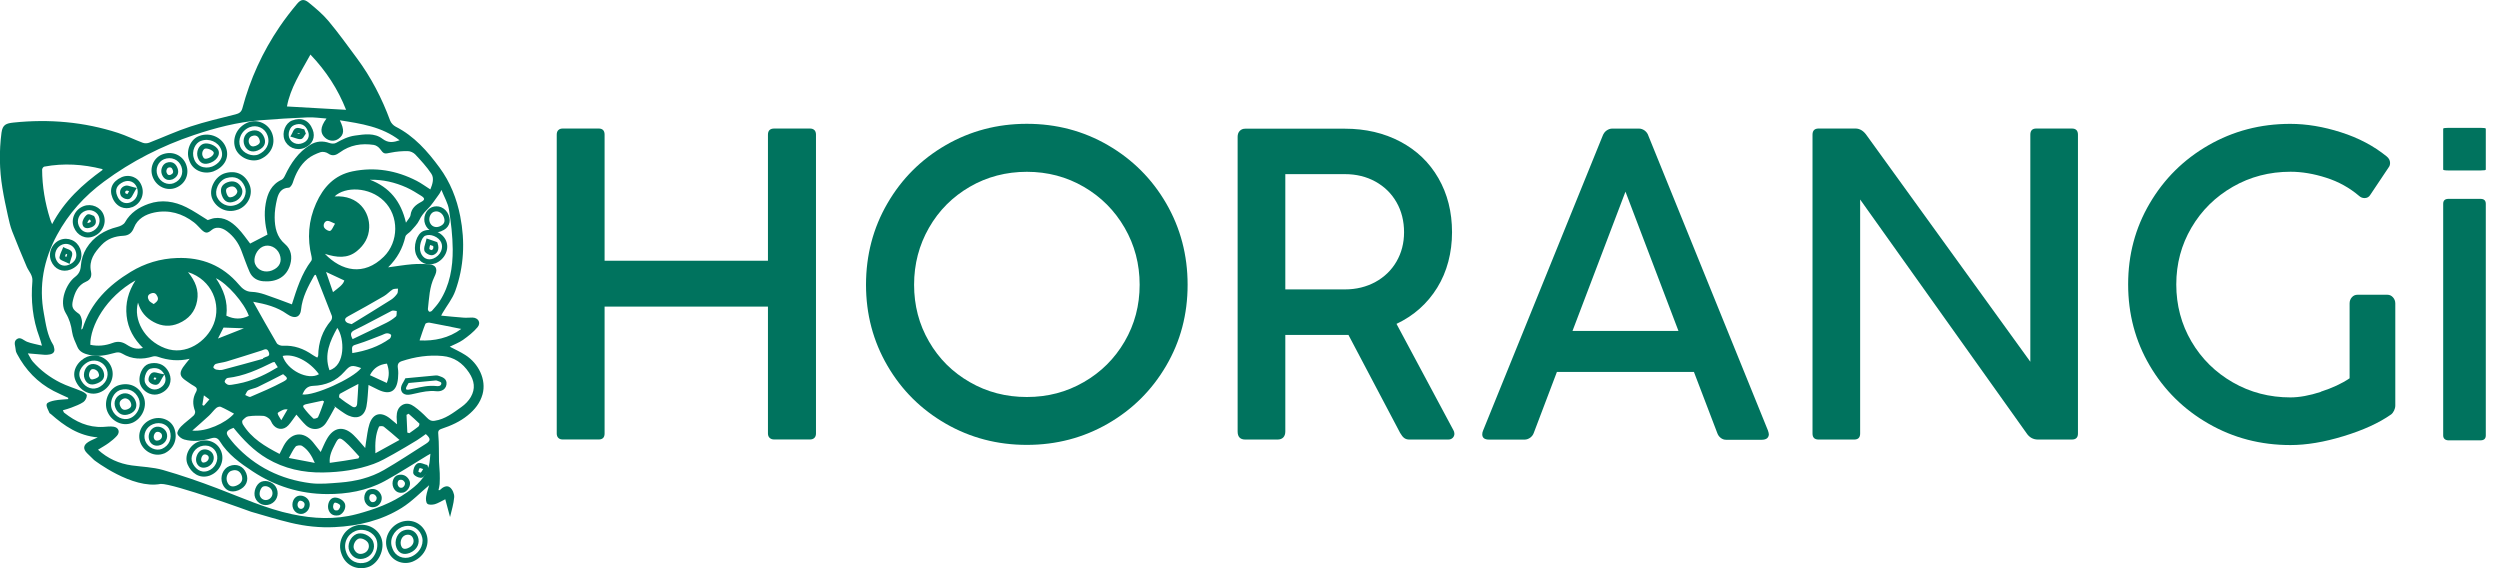
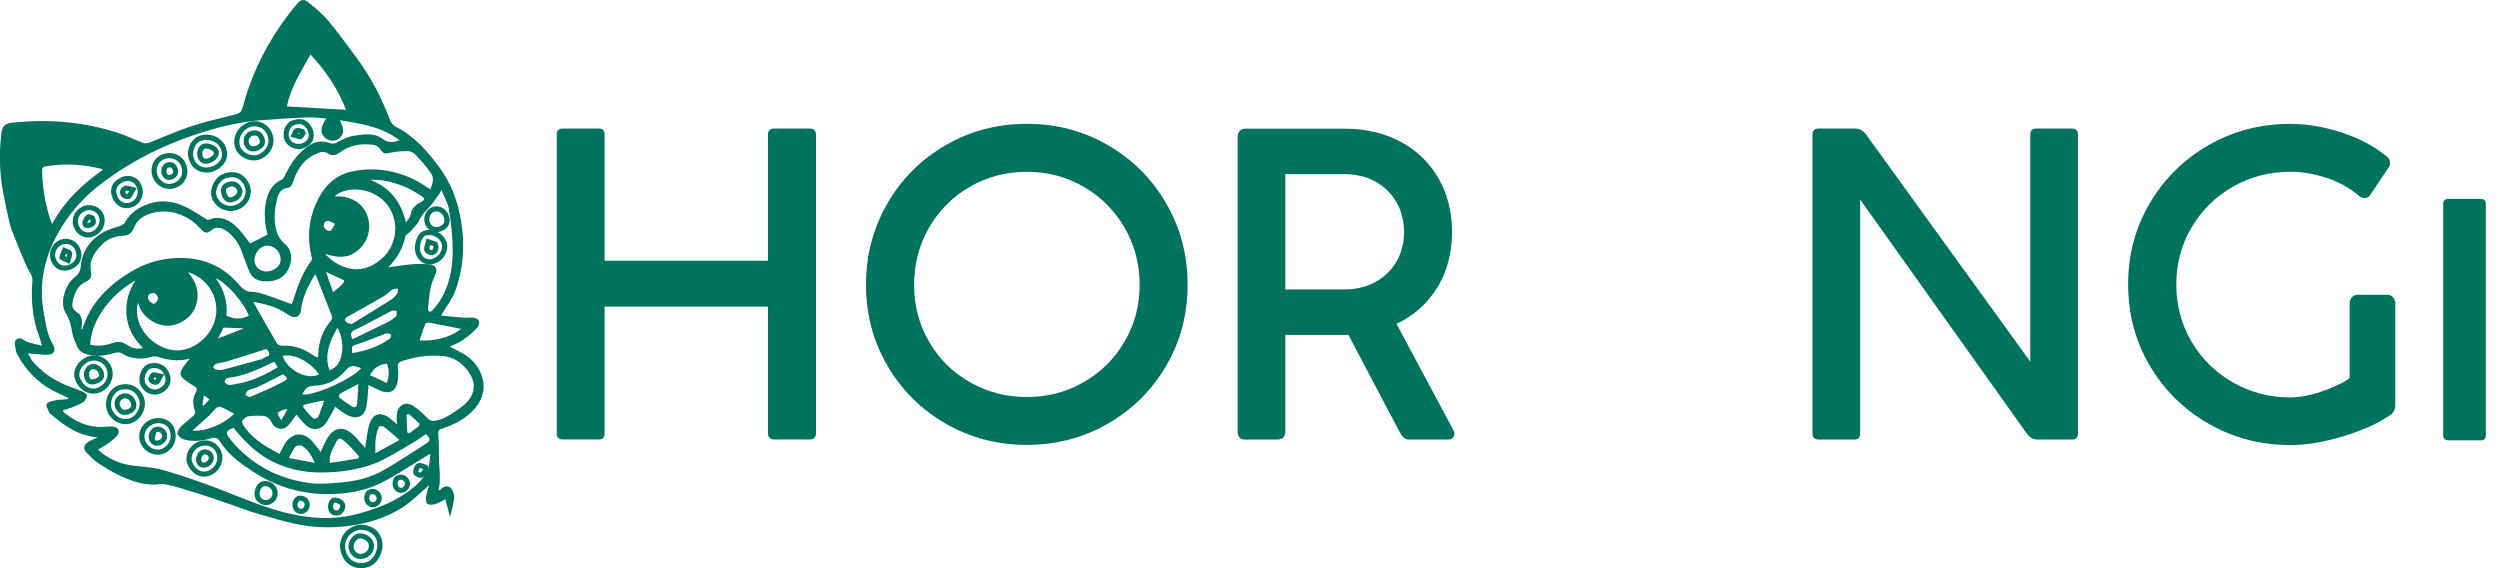
<svg xmlns="http://www.w3.org/2000/svg" width="176" height="40" viewBox="0 0 176 40" fill="none">
  <g clip-path="url(#clip0_416_45592)">
    <path d="M22.982 8.344C22.526 8.311 22.097 8.247 21.672 8.263C20.547 8.311 19.421 8.376 18.299 8.468C16.709 8.6 15.163 9 13.661 9.505C11.389 10.269 9.266 11.346 7.327 12.78C5.949 13.796 4.828 15.03 4.014 16.543C3.073 18.285 2.724 20.126 3.089 22.072C3.229 22.825 3.321 23.605 3.746 24.282C3.786 24.346 3.794 24.43 3.814 24.506C3.878 24.754 3.758 24.894 3.526 24.947C3.405 24.971 3.281 24.986 3.161 24.979C2.789 24.954 2.416 24.918 1.959 24.878C2.096 25.107 2.176 25.303 2.308 25.455C2.853 26.076 3.51 26.564 4.239 26.932C4.723 27.177 5.256 27.329 5.761 27.545C5.901 27.605 6.113 27.737 6.113 27.833C6.113 27.997 6.001 28.213 5.869 28.305C5.613 28.478 5.312 28.582 5.02 28.698C4.836 28.774 4.639 28.818 4.427 28.882C4.471 28.966 4.483 29.03 4.523 29.058C5.324 29.691 6.206 30.107 7.259 30.055C7.504 30.043 7.756 30.003 7.992 30.039C8.353 30.091 8.469 30.411 8.233 30.68C8.064 30.868 7.864 31.032 7.656 31.184C7.419 31.356 7.159 31.5 6.899 31.66C7.592 32.289 8.385 32.641 9.282 32.766C10.011 32.866 10.764 32.886 11.469 33.086C12.755 33.454 14.025 33.895 15.279 34.371C17.022 35.032 18.72 35.812 20.559 36.201C22.073 36.521 23.587 36.597 25.09 36.201C26.351 35.868 27.573 35.428 28.655 34.663C29.34 34.179 29.957 33.634 30.193 32.785C30.261 32.541 30.261 32.277 30.301 31.945C30.157 32.025 30.109 32.053 30.065 32.077C29.071 32.677 28.098 33.314 27.081 33.87C25.819 34.555 24.424 34.791 23.01 34.783C21.124 34.771 19.377 34.231 17.795 33.19C16.905 32.605 16.044 31.989 15.471 31.06C15.335 30.84 15.163 30.772 14.882 30.852C14.258 31.036 13.604 31.12 12.964 30.94C12.775 30.888 12.543 30.708 12.491 30.54C12.451 30.399 12.615 30.155 12.751 30.019C13.024 29.743 13.352 29.519 13.637 29.25C13.709 29.182 13.765 29.018 13.729 28.934C13.553 28.478 13.556 28.037 13.793 27.609C13.905 27.409 13.869 27.289 13.665 27.177C13.46 27.068 13.272 26.92 13.08 26.792C12.663 26.512 12.607 26.272 12.883 25.855C13.016 25.659 13.176 25.483 13.352 25.259C12.555 25.443 11.83 25.367 11.121 25.119C11.013 25.083 10.877 25.063 10.768 25.095C10.019 25.327 9.29 25.307 8.605 24.894C8.405 24.774 8.245 24.794 8.036 24.854C7.463 25.015 6.879 25.127 6.286 24.986C5.941 24.906 5.605 24.786 5.452 24.43C5.304 24.086 5.128 23.737 5.076 23.373C5.008 22.893 4.888 22.472 4.627 22.04C4.139 21.227 4.667 19.966 5.276 19.502C5.553 19.289 5.669 19.065 5.693 18.697C5.721 18.28 5.865 17.832 6.085 17.476C6.582 16.671 7.347 16.203 8.269 15.974C8.465 15.926 8.713 15.81 8.801 15.646C9.178 14.977 9.771 14.597 10.456 14.353C11.373 14.029 12.275 14.169 13.124 14.593C13.649 14.853 14.137 15.198 14.626 15.494C14.774 15.45 14.927 15.382 15.087 15.358C15.78 15.262 16.3 15.61 16.745 16.067C17.078 16.407 17.342 16.807 17.61 17.147C18.015 16.939 18.416 16.731 18.832 16.515C18.66 15.818 18.572 15.082 18.704 14.333C18.832 13.612 19.101 12.988 19.826 12.655C19.93 12.607 20.01 12.471 20.062 12.359C20.475 11.486 21 10.71 21.845 10.193C22.273 9.933 22.722 9.901 23.199 10.069C23.335 10.117 23.539 10.129 23.659 10.061C24.08 9.825 24.497 9.613 24.985 9.545C25.658 9.449 26.363 9.34 26.928 9.773C27.341 10.085 27.689 10.025 28.134 9.877C26.88 8.916 25.418 8.704 23.924 8.468C24.256 9.148 24.228 9.477 23.844 9.761C23.547 9.981 23.163 9.941 22.89 9.701C22.534 9.384 22.522 8.964 22.982 8.348V8.344ZM20.547 21.435C20.891 20.358 21.22 19.277 21.917 18.357C21.965 18.293 21.957 18.168 21.937 18.08C21.62 16.791 21.709 15.534 22.253 14.317C22.762 13.176 23.539 12.327 24.817 12.063C26.399 11.739 27.906 11.995 29.336 12.732C29.664 12.9 29.965 13.128 30.297 13.336C30.461 12.936 30.574 12.539 30.365 12.227C30.041 11.739 29.636 11.302 29.236 10.874C29.111 10.742 28.887 10.638 28.707 10.638C28.31 10.634 27.906 10.666 27.517 10.746C27.048 10.846 27.02 10.85 26.744 10.473C26.648 10.345 26.468 10.225 26.311 10.201C25.454 10.073 24.645 10.201 23.924 10.73C23.671 10.918 23.411 11.03 23.095 10.802C22.958 10.706 22.714 10.662 22.562 10.714C22.241 10.826 21.913 10.974 21.656 11.186C21.124 11.623 20.815 12.219 20.607 12.876C20.563 13.008 20.431 13.208 20.334 13.212C19.794 13.232 19.601 13.604 19.501 14.025C19.401 14.445 19.333 14.881 19.337 15.31C19.345 16.014 19.473 16.679 20.066 17.183C20.499 17.552 20.583 18.076 20.435 18.605C20.182 19.51 19.453 19.87 18.548 19.802C18.107 19.77 17.751 19.554 17.57 19.141C17.354 18.649 17.182 18.14 16.989 17.636C16.781 17.091 16.449 16.635 15.98 16.283C15.588 15.986 15.183 15.95 14.902 16.191C14.61 16.439 14.466 16.439 14.189 16.175C14.013 16.006 13.857 15.81 13.665 15.662C12.835 15.021 11.89 14.749 10.861 14.961C10.248 15.09 9.683 15.394 9.438 16.014C9.29 16.395 9.07 16.579 8.681 16.599C8.088 16.627 7.568 16.803 7.147 17.247C6.65 17.776 6.242 18.328 6.406 19.121C6.47 19.43 6.39 19.69 6.057 19.83C5.481 20.074 5.264 20.599 5.132 21.151C5.016 21.643 5.14 21.8 5.549 22.088C5.681 22.18 5.741 22.412 5.769 22.592C5.797 22.776 5.741 22.973 5.717 23.205C5.785 23.153 5.813 23.141 5.817 23.125C6.382 21.311 7.644 20.082 9.21 19.133C10.2 18.533 11.289 18.204 12.459 18.164C14.209 18.1 15.676 18.689 16.821 20.038C17.054 20.314 17.31 20.535 17.715 20.547C18.023 20.555 18.34 20.631 18.632 20.727C19.269 20.939 19.89 21.183 20.551 21.427L20.547 21.435ZM31.347 35.148C31.026 35.304 30.826 35.436 30.61 35.496C30.441 35.54 30.189 35.556 30.085 35.464C29.981 35.372 29.973 35.116 30.001 34.947C30.049 34.643 30.161 34.351 30.213 34.159C29.612 34.663 29.003 35.304 28.278 35.756C26.848 36.645 25.238 37.029 23.559 37.109C22.514 37.161 21.48 37.049 20.467 36.805C19.525 36.581 18.6 36.289 17.679 36.028C17.679 36.028 12.235 34.039 11.317 34.067C9.306 34.463 6.626 32.389 6.626 32.389C6.454 32.221 6.294 32.069 6.138 31.913C5.837 31.616 5.853 31.344 6.214 31.116C6.41 30.992 6.63 30.912 6.883 30.792C5.537 30.68 4.527 29.987 3.586 29.154C3.554 29.126 3.498 29.106 3.482 29.07C3.401 28.862 3.233 28.618 3.289 28.446C3.329 28.314 3.646 28.233 3.85 28.193C4.163 28.133 4.483 28.125 4.8 28.097V28.005C4.459 27.845 4.107 27.697 3.77 27.521C2.636 26.928 1.795 26.039 1.198 24.914C1.158 24.834 1.114 24.746 1.11 24.662C1.098 24.394 0.914 24.066 1.186 23.873C1.447 23.689 1.667 23.97 1.907 24.062C2.212 24.182 2.544 24.23 2.953 24.334C2.877 24.074 2.837 23.905 2.777 23.745C2.296 22.464 2.164 21.143 2.28 19.79C2.316 19.373 2.027 19.113 1.883 18.781C1.531 17.948 1.178 17.115 0.854 16.275C0.718 15.922 0.637 15.546 0.553 15.174C0.413 14.533 0.273 13.889 0.169 13.24C-0.044 11.947 -0.064 10.646 0.105 9.344C0.181 8.764 0.445 8.684 0.958 8.628C3.454 8.368 5.913 8.58 8.309 9.356C8.902 9.549 9.466 9.833 10.055 10.053C10.184 10.101 10.364 10.097 10.492 10.049C11.465 9.673 12.419 9.232 13.408 8.908C14.446 8.568 15.519 8.319 16.581 8.051C16.833 7.987 16.989 7.891 17.062 7.627C17.61 5.565 18.484 3.651 19.681 1.89C20.062 1.329 20.479 0.789 20.915 0.268C21.188 -0.056 21.404 -0.084 21.733 0.18C22.225 0.581 22.722 0.997 23.127 1.481C23.828 2.318 24.465 3.211 25.118 4.088C26.119 5.437 26.884 6.91 27.465 8.488C27.529 8.656 27.689 8.832 27.854 8.916C29.16 9.581 30.089 10.638 30.938 11.791C31.699 12.823 32.156 13.985 32.4 15.226C32.749 17.003 32.669 18.773 32.052 20.482C31.852 21.039 31.455 21.523 31.151 22.044C31.13 22.08 31.11 22.12 31.058 22.22C31.615 22.272 32.132 22.328 32.653 22.364C32.853 22.38 33.053 22.352 33.254 22.356C33.666 22.36 33.886 22.72 33.618 23.037C33.33 23.381 32.961 23.669 32.593 23.93C32.308 24.13 31.968 24.254 31.663 24.406C32.012 24.59 32.404 24.766 32.761 24.994C33.69 25.587 34.255 26.728 33.971 27.757C33.798 28.381 33.418 28.842 32.933 29.238C32.384 29.687 31.751 29.967 31.09 30.187C30.842 30.271 30.834 30.375 30.858 30.624C30.914 31.24 30.89 31.869 30.906 32.489C30.914 32.766 30.95 33.042 30.958 33.318C30.966 33.57 30.966 33.826 30.95 34.079C30.942 34.219 30.898 34.359 30.87 34.503C30.922 34.503 30.95 34.515 30.962 34.503C31.166 34.295 31.451 34.135 31.675 34.311C31.855 34.447 31.992 34.771 31.976 34.999C31.94 35.472 31.791 35.936 31.683 36.401L31.347 35.148ZM27.954 29.859C27.938 29.627 27.922 29.486 27.922 29.346C27.926 29.006 28.01 28.694 28.322 28.51C28.627 28.334 28.927 28.446 29.172 28.626C29.484 28.854 29.78 29.118 30.049 29.398C30.213 29.571 30.361 29.659 30.598 29.623C31.339 29.515 31.908 29.062 32.488 28.65C32.745 28.47 32.989 28.221 33.145 27.949C33.478 27.369 33.406 26.812 33.021 26.232C32.561 25.543 31.96 25.139 31.159 25.063C30.181 24.971 29.224 25.115 28.29 25.423C28.046 25.503 27.97 25.647 28.01 25.911C28.05 26.151 28.042 26.404 28.018 26.648C27.93 27.565 27.445 27.833 26.616 27.433C26.387 27.321 26.159 27.204 25.943 27.1C25.895 27.617 25.891 28.121 25.799 28.606C25.662 29.31 25.174 29.543 24.525 29.254C24.332 29.17 24.16 29.038 23.984 28.922C23.808 28.802 23.643 28.67 23.475 28.546L23.591 28.658C23.383 29.026 23.191 29.41 22.958 29.763C22.63 30.271 21.981 30.351 21.54 29.939C21.296 29.711 21.088 29.439 20.867 29.19C20.659 29.466 20.499 29.723 20.298 29.943C19.95 30.323 19.441 30.259 19.169 29.827C19.097 29.715 19.057 29.567 18.96 29.486C18.844 29.386 18.688 29.29 18.544 29.278C18.187 29.258 17.827 29.258 17.474 29.31C17.326 29.33 17.182 29.479 17.07 29.599C17.03 29.643 17.054 29.795 17.094 29.867C17.703 30.864 18.66 31.428 19.681 31.957C19.786 31.749 19.874 31.56 19.974 31.376C20.491 30.427 21.356 30.319 22.025 31.12C22.213 31.348 22.393 31.584 22.578 31.821C22.722 31.512 22.842 31.204 23.006 30.916C23.487 30.059 24.196 29.955 24.897 30.636C25.182 30.912 25.426 31.224 25.71 31.54C25.73 31.396 25.742 31.276 25.762 31.156C25.839 30.72 25.875 30.263 26.011 29.847C26.263 29.09 26.82 28.958 27.449 29.454C27.593 29.571 27.733 29.691 27.942 29.863L27.954 29.859ZM22.229 19.341C22.161 19.373 22.133 19.377 22.125 19.393C21.697 20.154 21.28 20.919 21.192 21.812C21.144 22.28 20.831 22.44 20.411 22.232C20.343 22.196 20.274 22.156 20.21 22.112C19.513 21.611 18.716 21.407 17.823 21.243C18.4 22.264 18.928 23.221 19.485 24.162C19.549 24.27 19.77 24.35 19.91 24.342C20.699 24.294 21.384 24.55 22.013 24.991C22.109 25.059 22.221 25.111 22.337 25.175C22.366 25.115 22.401 25.075 22.401 25.035C22.418 24.11 22.694 23.281 23.303 22.568C23.367 22.492 23.395 22.328 23.363 22.236C22.994 21.275 22.614 20.318 22.229 19.341ZM13.24 19.161C13.757 19.798 14.013 20.43 13.877 21.175C13.741 21.948 13.28 22.464 12.579 22.765C11.99 23.017 11.397 22.981 10.828 22.676C10.28 22.384 9.895 21.944 9.715 21.303C9.382 22.488 10.143 23.958 11.622 24.514C13.084 25.067 14.554 24.042 15.043 22.812C15.595 21.427 14.934 19.702 13.24 19.157V19.161ZM22.866 17.864C24.036 19.085 25.61 19.457 27.016 18.076C28.078 17.031 28.106 15.206 27.032 14.153C25.995 13.136 24.284 13.124 23.555 13.828C25.262 13.72 26.039 14.954 25.991 16.034C25.963 16.715 25.646 17.252 25.126 17.676C24.457 18.22 23.712 18.136 22.862 17.868L22.866 17.864ZM27.325 18.821C27.938 18.741 28.462 18.649 28.995 18.605C29.396 18.573 29.8 18.577 30.201 18.605C30.674 18.641 30.822 18.913 30.646 19.341C30.626 19.393 30.602 19.445 30.578 19.494C30.229 20.206 30.213 20.987 30.125 21.748C30.117 21.812 30.165 21.912 30.217 21.94C30.257 21.964 30.369 21.924 30.409 21.88C30.598 21.663 30.798 21.447 30.954 21.203C31.667 20.09 31.88 18.833 31.872 17.548C31.863 16.615 31.755 15.678 31.607 14.757C31.535 14.301 31.275 13.873 31.078 13.372C31.006 13.504 30.978 13.584 30.926 13.652C30.642 14.033 30.389 14.449 30.049 14.773C29.817 14.998 29.652 15.218 29.516 15.506C29.384 15.786 29.136 16.018 28.927 16.263C28.807 16.403 28.575 16.503 28.539 16.659C28.35 17.48 27.97 18.18 27.329 18.817L27.325 18.821ZM16.441 30.119C15.896 30.327 15.848 30.467 16.168 30.868C16.288 31.016 16.405 31.168 16.533 31.308C17.971 32.87 19.77 33.746 21.853 34.015C22.542 34.103 23.255 34.023 23.952 33.971C25.033 33.886 26.083 33.634 27.028 33.09C28.034 32.509 28.999 31.865 29.981 31.244C30.329 31.024 30.329 30.872 29.977 30.559C29.772 30.7 29.572 30.86 29.356 30.992C28.811 31.32 28.266 31.652 27.709 31.961C27.249 32.213 26.792 32.485 26.303 32.661C25.162 33.078 23.968 33.242 22.75 33.262C21.344 33.286 20.022 32.998 18.8 32.281C17.863 31.729 17.126 30.964 16.441 30.119ZM21.853 3.843C21.176 5.077 20.435 6.202 20.202 7.495C21.592 7.575 22.966 7.651 24.364 7.731C23.796 6.286 22.966 5.009 21.857 3.843H21.853ZM3.666 15.786C4.535 14.137 5.813 12.98 7.231 11.955C7.199 11.915 7.195 11.903 7.187 11.899C5.841 11.562 4.483 11.474 3.113 11.731C3.049 11.743 2.965 11.867 2.965 11.935C2.973 13.124 3.169 14.285 3.526 15.418C3.558 15.522 3.602 15.618 3.67 15.782L3.666 15.786ZM9.547 19.734C7.451 20.915 6.346 22.941 6.358 24.274C6.895 24.39 7.427 24.334 7.932 24.142C8.313 23.998 8.621 24.066 8.938 24.274C9.27 24.49 9.627 24.626 10.063 24.494C9.422 23.861 9.014 23.141 8.914 22.244C8.817 21.351 9.022 20.55 9.543 19.73L9.547 19.734ZM26.047 12.655C27.413 13.18 28.23 14.157 28.579 15.678C28.719 15.454 28.883 15.302 28.903 15.138C28.963 14.661 29.268 14.421 29.648 14.217C29.921 14.073 29.925 13.957 29.656 13.788C29.316 13.576 28.975 13.36 28.611 13.196C27.802 12.836 26.952 12.635 26.047 12.655ZM19.169 19.029C19.686 18.821 19.878 18.401 19.686 17.904C19.497 17.416 18.956 17.163 18.512 17.356C18.071 17.548 17.791 18.172 17.963 18.593C18.147 19.045 18.664 19.233 19.169 19.033V19.029ZM15.936 22.224C16.481 22.488 16.994 22.488 17.518 22.236C17.198 21.323 15.992 19.95 15.199 19.586C15.736 20.378 16.06 21.227 15.936 22.224ZM32.472 23.157C31.743 23.009 30.994 22.857 30.241 22.716C30.145 22.7 29.969 22.744 29.945 22.808C29.793 23.177 29.676 23.557 29.536 23.966C30.57 24.018 31.603 23.805 32.472 23.157ZM24.753 22.82C25.727 22.22 26.636 21.668 27.533 21.099C27.697 20.995 27.846 20.839 27.962 20.679C28.026 20.59 28.002 20.438 28.018 20.318C27.89 20.334 27.741 20.318 27.641 20.378C27.425 20.515 27.253 20.719 27.032 20.847C26.195 21.335 25.346 21.812 24.493 22.276C24.292 22.384 24.232 22.512 24.368 22.664C24.457 22.761 24.633 22.776 24.757 22.82H24.753ZM25.234 32.269L25.298 32.145C24.961 31.789 24.653 31.404 24.284 31.088C23.908 30.764 23.828 30.8 23.599 31.248C23.387 31.66 23.163 32.073 23.215 32.585C23.571 32.537 23.9 32.493 24.228 32.441C24.565 32.389 24.897 32.329 25.23 32.273L25.234 32.269ZM13.536 30.315C14.518 30.403 15.864 29.807 16.477 29.122C16.16 28.954 15.856 28.778 15.535 28.638C15.455 28.602 15.291 28.662 15.215 28.73C15.035 28.89 14.89 29.098 14.714 29.262C14.342 29.611 13.953 29.943 13.54 30.311L13.536 30.315ZM23.195 26.064C24.332 25.727 24.26 23.817 23.747 23.085C23.223 24.026 22.806 24.962 23.195 26.064ZM18.528 25.251L18.516 25.215C18.548 25.203 18.58 25.195 18.608 25.179C18.752 25.083 19.049 25.123 18.924 24.79C18.804 24.466 18.608 24.614 18.412 24.678C17.59 24.938 16.769 25.203 15.944 25.451C15.7 25.523 15.439 25.543 15.195 25.619C15.115 25.643 15.035 25.767 15.019 25.855C15.011 25.899 15.139 26.003 15.219 26.019C15.367 26.047 15.535 26.072 15.68 26.031C16.633 25.783 17.578 25.515 18.528 25.255V25.251ZM19.321 25.483C19.265 25.495 19.229 25.495 19.201 25.507C18.187 26.007 17.166 26.484 16.02 26.608C15.94 26.616 15.832 26.76 15.816 26.856C15.804 26.916 15.928 27.028 16.016 27.072C16.096 27.112 16.212 27.104 16.308 27.088C16.585 27.044 16.861 26.996 17.13 26.928C17.991 26.708 18.78 26.328 19.557 25.851L19.325 25.483H19.321ZM19.898 25.059C20.21 26.064 21.689 26.804 22.454 26.344C21.789 25.427 20.695 24.874 19.898 25.059ZM25.426 25.911C24.753 25.675 24.657 25.707 24.244 26.172C23.663 26.832 22.906 27.136 22.049 27.164C21.608 27.177 21.44 27.429 21.288 27.769C22.097 27.889 24.845 26.66 25.426 25.911ZM28.126 30.972C27.705 30.611 27.373 30.311 27.016 30.035C26.944 29.979 26.7 29.991 26.68 30.039C26.427 30.596 26.404 31.188 26.427 31.909L28.126 30.972ZM24.817 23.878C25.618 23.493 26.416 23.117 27.205 22.724C27.445 22.604 27.673 22.456 27.874 22.28C27.946 22.212 27.914 22.028 27.93 21.896C27.814 21.888 27.669 21.836 27.581 21.88C26.716 22.32 25.871 22.797 24.997 23.221C24.713 23.361 24.609 23.485 24.825 23.878H24.817ZM24.797 24.858C25.77 24.702 26.66 24.402 27.445 23.837C27.509 23.789 27.561 23.605 27.529 23.569C27.465 23.497 27.333 23.457 27.229 23.465C27.113 23.473 27 23.545 26.884 23.589C26.323 23.801 25.767 24.038 25.198 24.214C24.769 24.346 24.753 24.326 24.801 24.858H24.797ZM19.934 26.34C19.321 26.652 18.736 26.96 18.143 27.244C17.935 27.345 17.687 27.369 17.478 27.477C17.378 27.529 17.334 27.693 17.262 27.809C17.386 27.857 17.542 27.973 17.631 27.937C18.408 27.605 19.193 27.273 19.938 26.872C20.302 26.676 20.27 26.612 19.93 26.34H19.934ZM25.23 27.028C24.729 27.293 24.324 27.497 23.932 27.721C23.88 27.753 23.852 27.961 23.888 27.993C24.176 28.217 24.477 28.426 24.785 28.618C24.969 28.734 25.122 28.654 25.142 28.434C25.182 27.985 25.198 27.537 25.23 27.028ZM22.165 32.593C21.937 32.065 21.684 31.657 21.268 31.392C21.164 31.324 20.887 31.352 20.811 31.44C20.623 31.66 20.507 31.941 20.334 32.241L22.165 32.589V32.593ZM22.814 28.261L22.71 28.205C22.329 28.285 21.949 28.366 21.572 28.45C21.436 28.478 21.264 28.538 21.384 28.706C21.58 28.978 21.813 29.23 22.057 29.462C22.105 29.507 22.361 29.439 22.393 29.362C22.558 29.006 22.678 28.63 22.814 28.261ZM26.043 26.412L27.229 26.96C27.429 26.456 27.397 26.035 27.241 25.599C26.708 25.659 26.315 25.887 26.043 26.412ZM22.954 19.145L23.443 20.567C23.816 20.27 24.156 20.05 24.24 19.746L22.954 19.145ZM28.671 30.451L28.819 30.495C29.031 30.343 29.252 30.195 29.456 30.031C29.508 29.991 29.544 29.843 29.52 29.815C29.276 29.575 29.019 29.354 28.763 29.126L28.619 29.206L28.675 30.451H28.671ZM15.343 23.834L17.17 23.113L15.736 23.061L15.343 23.837V23.834ZM23.591 15.75C23.347 15.654 23.195 15.542 23.05 15.55C22.842 15.562 22.71 15.858 22.838 16.046C22.918 16.163 23.159 16.295 23.247 16.251C23.379 16.191 23.443 15.978 23.587 15.746L23.591 15.75ZM10.824 21.407C11.069 21.227 11.189 21.103 11.081 20.871C10.989 20.663 10.857 20.57 10.628 20.659C10.356 20.763 10.38 20.967 10.488 21.151C10.552 21.263 10.708 21.323 10.82 21.407H10.824ZM19.802 29.583L20.246 28.818C20.07 28.802 19.954 28.834 19.85 28.89C19.738 28.95 19.545 29.034 19.549 29.098C19.557 29.226 19.674 29.35 19.802 29.583ZM14.354 27.833L14.245 28.514L14.354 28.562L14.742 28.121L14.354 27.833Z" fill="#00735E" />
    <path d="M16.765 14.749L16.745 14.757C15.924 15.062 15.207 14.597 14.95 14.009C14.814 13.696 14.834 13.316 15.002 12.96C15.178 12.583 15.491 12.299 15.839 12.195C16.608 11.967 17.25 12.263 17.562 12.996C17.694 13.308 17.69 13.664 17.55 13.993C17.402 14.341 17.117 14.617 16.769 14.753L16.765 14.749ZM16.62 14.421C16.893 14.317 17.105 14.113 17.217 13.848C17.322 13.608 17.326 13.356 17.229 13.132C16.993 12.571 16.532 12.359 15.94 12.535C15.687 12.611 15.455 12.828 15.323 13.108C15.198 13.372 15.182 13.648 15.275 13.864C15.467 14.305 16 14.649 16.613 14.421H16.62ZM16.512 14.185H16.5C16.304 14.265 16.128 14.269 15.98 14.205C15.823 14.133 15.707 13.993 15.623 13.768C15.535 13.536 15.531 13.336 15.603 13.172C15.671 13.02 15.811 12.908 16 12.835C16.452 12.667 16.833 12.828 17.021 13.268C17.081 13.408 17.077 13.568 17.013 13.724C16.925 13.928 16.745 14.097 16.512 14.189V14.185ZM16.112 13.176C16.016 13.212 15.956 13.26 15.931 13.32C15.899 13.392 15.908 13.5 15.96 13.64C16.008 13.768 16.064 13.848 16.128 13.877C16.184 13.9 16.268 13.896 16.372 13.857C16.524 13.796 16.637 13.696 16.685 13.58C16.705 13.536 16.721 13.468 16.693 13.404C16.581 13.144 16.396 13.068 16.124 13.168H16.108L16.112 13.176Z" fill="#00735E" />
    <path d="M18.308 11.214C18.015 11.33 17.666 11.318 17.334 11.186C16.982 11.042 16.705 10.782 16.581 10.473C16.449 10.141 16.461 9.769 16.609 9.424C16.769 9.056 17.078 8.772 17.446 8.624C17.783 8.496 18.147 8.504 18.472 8.652C18.792 8.8 19.037 9.064 19.161 9.4C19.425 10.125 19.093 10.862 18.348 11.198C18.331 11.206 18.32 11.21 18.303 11.218L18.308 11.214ZM17.566 8.96C17.29 9.068 17.062 9.288 16.942 9.565C16.829 9.821 16.821 10.097 16.917 10.337C17.006 10.553 17.21 10.746 17.47 10.85C17.727 10.954 17.995 10.962 18.207 10.866C18.684 10.654 19.061 10.153 18.828 9.521C18.74 9.276 18.56 9.08 18.328 8.976C18.091 8.868 17.827 8.86 17.578 8.956H17.566V8.96ZM18.123 10.601C17.731 10.758 17.37 10.61 17.21 10.229C17.13 10.033 17.13 9.817 17.21 9.625C17.286 9.448 17.422 9.312 17.598 9.244H17.602C18.039 9.072 18.428 9.244 18.596 9.665C18.712 9.957 18.724 10.353 18.135 10.598H18.123V10.601ZM17.731 9.581C17.646 9.613 17.578 9.681 17.538 9.769C17.494 9.869 17.494 9.989 17.538 10.093C17.642 10.345 17.839 10.329 17.987 10.273H17.995C18.32 10.137 18.335 9.997 18.259 9.801C18.139 9.497 17.903 9.513 17.727 9.581H17.731Z" fill="#00735E" />
    <path d="M9.278 29.779C8.621 30.039 7.832 29.659 7.552 28.954C7.411 28.598 7.436 28.157 7.624 27.785C7.792 27.449 8.068 27.204 8.385 27.112C9.122 26.904 9.775 27.204 10.095 27.905C10.24 28.217 10.24 28.602 10.095 28.954C9.939 29.338 9.643 29.639 9.286 29.779H9.278ZM8.413 27.477C8.221 27.553 8.048 27.717 7.94 27.941C7.8 28.229 7.776 28.558 7.88 28.822C8.088 29.346 8.665 29.635 9.142 29.447C9.41 29.35 9.639 29.106 9.755 28.818C9.863 28.554 9.863 28.273 9.763 28.049C9.519 27.517 9.038 27.293 8.477 27.453C8.457 27.461 8.433 27.465 8.413 27.473V27.477ZM9.114 29.146C8.681 29.318 8.305 29.154 8.129 28.718C8.048 28.514 8.044 28.309 8.121 28.133C8.201 27.953 8.349 27.813 8.565 27.733C8.733 27.669 8.926 27.673 9.102 27.753C9.302 27.841 9.463 28.017 9.543 28.229C9.695 28.638 9.535 28.982 9.114 29.15V29.146ZM8.693 28.065C8.573 28.113 8.489 28.185 8.449 28.273C8.409 28.361 8.413 28.47 8.461 28.582C8.561 28.834 8.733 28.91 8.982 28.81C9.222 28.714 9.29 28.574 9.206 28.349C9.162 28.225 9.07 28.125 8.954 28.077C8.866 28.037 8.773 28.033 8.693 28.065Z" fill="#00735E" />
    <path d="M15.067 12.051H15.063C14.707 12.191 14.298 12.179 13.961 12.019C13.653 11.871 13.429 11.618 13.321 11.282C13.192 10.95 13.208 10.566 13.361 10.221C13.505 9.905 13.741 9.673 14.034 9.569C14.787 9.292 15.628 9.661 15.904 10.381C16.169 11.062 15.82 11.747 15.063 12.047L15.067 12.051ZM14.142 9.917C13.95 9.993 13.785 10.157 13.689 10.373C13.573 10.63 13.561 10.918 13.657 11.162V11.174C13.757 11.478 13.961 11.627 14.114 11.703C14.362 11.819 14.666 11.827 14.931 11.727C15.372 11.55 15.804 11.13 15.568 10.521C15.364 9.989 14.715 9.709 14.154 9.917L14.138 9.925L14.142 9.917ZM14.835 11.454C14.598 11.546 14.41 11.558 14.254 11.49C14.11 11.426 14.002 11.302 13.93 11.106C13.857 10.914 13.865 10.678 13.954 10.477C14.03 10.309 14.154 10.193 14.298 10.133C14.634 10.005 15.215 10.237 15.368 10.562C15.424 10.686 15.428 10.83 15.368 10.966C15.287 11.17 15.087 11.354 14.835 11.454ZM14.703 11.122C14.891 11.046 14.999 10.926 15.035 10.838C15.055 10.79 15.055 10.75 15.039 10.718C14.967 10.566 14.582 10.409 14.422 10.469C14.366 10.485 14.314 10.55 14.278 10.626C14.226 10.738 14.222 10.874 14.262 10.978C14.302 11.078 14.346 11.142 14.398 11.162C14.462 11.19 14.562 11.178 14.703 11.122Z" fill="#00735E" />
    <path d="M7.023 27.629C7.023 27.629 6.991 27.641 6.975 27.645C6.31 27.881 5.593 27.497 5.3 26.752C5.032 26.064 5.517 25.375 6.145 25.111H6.153C6.859 24.854 7.608 25.199 7.856 25.887C7.976 26.216 7.956 26.576 7.8 26.904C7.644 27.233 7.363 27.493 7.019 27.629H7.023ZM6.282 25.443C5.885 25.611 5.428 26.087 5.637 26.62C5.861 27.189 6.374 27.477 6.855 27.309C7.127 27.212 7.355 27.008 7.479 26.752C7.592 26.512 7.608 26.252 7.52 26.011C7.339 25.511 6.794 25.263 6.282 25.443ZM6.835 26.992C6.61 27.08 6.426 27.092 6.274 27.028C6.133 26.964 6.025 26.84 5.953 26.648C5.817 26.296 6.009 25.791 6.33 25.667C6.486 25.603 6.67 25.615 6.851 25.691C7.047 25.779 7.199 25.935 7.271 26.119C7.427 26.532 7.287 26.816 6.838 26.992H6.835ZM6.458 25.999C6.334 26.047 6.218 26.34 6.286 26.52C6.326 26.62 6.37 26.68 6.418 26.7C6.478 26.724 6.57 26.712 6.702 26.66C7.007 26.54 7.007 26.436 6.931 26.248C6.895 26.151 6.806 26.067 6.702 26.019C6.614 25.979 6.526 25.975 6.458 25.999Z" fill="#00735E" />
-     <path d="M11.537 31.929H11.533C11.233 32.049 10.896 32.037 10.588 31.897C10.264 31.753 10.007 31.48 9.883 31.156C9.639 30.512 9.971 29.795 10.632 29.531C10.98 29.386 11.373 29.394 11.702 29.551C11.986 29.683 12.194 29.919 12.29 30.211C12.523 30.936 12.222 31.625 11.541 31.933H11.537V31.929ZM10.772 29.863C10.291 30.055 10.051 30.567 10.223 31.032C10.312 31.268 10.5 31.464 10.736 31.572C10.957 31.672 11.193 31.68 11.401 31.6C11.914 31.368 12.13 30.868 11.954 30.319C11.89 30.123 11.75 29.967 11.553 29.875C11.317 29.763 11.033 29.759 10.772 29.863ZM11.313 31.324C11.313 31.324 11.297 31.332 11.289 31.332C11.113 31.396 10.941 31.392 10.796 31.32C10.656 31.252 10.552 31.128 10.5 30.96C10.384 30.608 10.58 30.183 10.908 30.071C11.065 30.015 11.245 30.031 11.405 30.111C11.565 30.191 11.682 30.323 11.734 30.475C11.846 30.828 11.669 31.188 11.317 31.324H11.313ZM11.017 30.411C10.88 30.467 10.784 30.692 10.836 30.852C10.852 30.9 10.884 30.968 10.953 31C11.009 31.028 11.085 31.028 11.169 31C11.357 30.936 11.449 30.764 11.389 30.587C11.369 30.527 11.317 30.471 11.245 30.435C11.173 30.399 11.089 30.391 11.025 30.411H11.017Z" fill="#00735E" />
+     <path d="M11.537 31.929H11.533C11.233 32.049 10.896 32.037 10.588 31.897C10.264 31.753 10.007 31.48 9.883 31.156C9.639 30.512 9.971 29.795 10.632 29.531C10.98 29.386 11.373 29.394 11.702 29.551C11.986 29.683 12.194 29.919 12.29 30.211C12.523 30.936 12.222 31.625 11.541 31.933H11.537V31.929ZM10.772 29.863C10.291 30.055 10.051 30.567 10.223 31.032C10.312 31.268 10.5 31.464 10.736 31.572C10.957 31.672 11.193 31.68 11.401 31.6C11.914 31.368 12.13 30.868 11.954 30.319C11.89 30.123 11.75 29.967 11.553 29.875C11.317 29.763 11.033 29.759 10.772 29.863ZM11.313 31.324C11.313 31.324 11.297 31.332 11.289 31.332C11.113 31.396 10.941 31.392 10.796 31.32C10.656 31.252 10.552 31.128 10.5 30.96C10.384 30.608 10.58 30.183 10.908 30.071C11.065 30.015 11.245 30.031 11.405 30.111C11.565 30.191 11.682 30.323 11.734 30.475C11.846 30.828 11.669 31.188 11.317 31.324H11.313ZM11.017 30.411C10.852 30.9 10.884 30.968 10.953 31C11.009 31.028 11.085 31.028 11.169 31C11.357 30.936 11.449 30.764 11.389 30.587C11.369 30.527 11.317 30.471 11.245 30.435C11.173 30.399 11.089 30.391 11.025 30.411H11.017Z" fill="#00735E" />
    <path d="M12.383 13.22H12.379C11.738 13.472 11.025 13.144 10.757 12.475C10.504 11.843 10.797 11.122 11.414 10.874C11.758 10.742 12.119 10.738 12.439 10.878C12.748 11.014 12.988 11.266 13.108 11.594C13.357 12.259 13.048 12.956 12.387 13.216L12.383 13.22ZM12.247 12.888C12.728 12.695 12.948 12.207 12.768 11.723C12.68 11.49 12.511 11.306 12.291 11.21C12.059 11.11 11.79 11.11 11.546 11.21C11.121 11.382 10.913 11.903 11.089 12.347C11.281 12.832 11.79 13.068 12.247 12.892V12.888ZM12.163 12.623H12.151C11.81 12.748 11.538 12.623 11.402 12.291C11.334 12.127 11.338 11.935 11.414 11.767C11.478 11.618 11.586 11.51 11.722 11.458C11.934 11.382 12.091 11.418 12.183 11.458C12.327 11.526 12.431 11.655 12.499 11.839C12.619 12.171 12.503 12.447 12.171 12.615H12.163V12.623ZM11.842 11.803C11.806 11.819 11.766 11.863 11.742 11.919C11.706 11.999 11.702 12.091 11.734 12.163C11.798 12.319 11.87 12.355 12.023 12.303C12.207 12.207 12.211 12.107 12.163 11.971C12.139 11.907 12.099 11.823 12.03 11.795C11.982 11.775 11.922 11.775 11.842 11.803Z" fill="#00735E" />
    <path d="M14.806 33.466C14.786 33.474 14.766 33.482 14.742 33.49C14.021 33.73 13.452 33.266 13.207 32.697C13.091 32.421 13.099 32.105 13.232 31.805C13.38 31.468 13.664 31.2 13.997 31.084C14.333 30.968 14.682 30.98 14.982 31.128C15.267 31.264 15.479 31.508 15.587 31.813C15.699 32.133 15.675 32.485 15.519 32.801C15.371 33.102 15.114 33.342 14.806 33.462V33.466ZM14.085 31.436C13.856 31.524 13.664 31.716 13.56 31.953C13.468 32.161 13.46 32.377 13.54 32.561C13.708 32.95 14.093 33.334 14.63 33.154C14.874 33.07 15.082 32.89 15.198 32.649C15.311 32.417 15.331 32.165 15.251 31.933C15.174 31.716 15.026 31.548 14.83 31.452C14.618 31.348 14.361 31.34 14.117 31.424C14.105 31.424 14.097 31.432 14.085 31.436ZM14.589 32.874L14.569 32.882C14.245 32.998 13.969 32.886 13.844 32.589C13.776 32.429 13.788 32.225 13.873 32.033C13.949 31.857 14.081 31.721 14.217 31.672C14.513 31.56 14.89 31.721 15.006 32.009C15.07 32.165 15.062 32.337 14.994 32.497C14.918 32.669 14.77 32.806 14.589 32.878V32.874ZM14.341 32.005C14.301 32.021 14.241 32.081 14.201 32.173C14.157 32.273 14.149 32.381 14.177 32.449C14.209 32.529 14.261 32.609 14.449 32.541C14.546 32.505 14.63 32.433 14.67 32.345C14.702 32.273 14.706 32.201 14.678 32.137C14.634 32.029 14.461 31.961 14.345 32.001L14.341 32.005Z" fill="#00735E" />
    <path d="M6.574 16.647H6.566C6.018 16.863 5.429 16.583 5.2 15.998C5.092 15.718 5.096 15.414 5.22 15.138C5.349 14.849 5.577 14.629 5.893 14.509C6.442 14.301 7.083 14.577 7.291 15.114C7.528 15.722 7.211 16.395 6.57 16.647H6.574ZM6.438 16.315C6.891 16.134 7.123 15.666 6.959 15.242C6.819 14.885 6.39 14.701 6.022 14.841C5.801 14.921 5.637 15.078 5.549 15.282C5.465 15.47 5.461 15.674 5.537 15.866C5.693 16.271 6.074 16.459 6.438 16.315ZM6.402 16.01C6.214 16.082 6.058 16.082 5.945 16.01C5.881 15.966 5.805 15.882 5.801 15.718C5.797 15.506 5.941 15.274 6.086 15.142C6.21 15.025 6.386 15.106 6.514 15.162C6.53 15.17 6.542 15.174 6.55 15.178L6.614 15.202L6.655 15.266C6.751 15.454 6.775 15.606 6.727 15.738C6.663 15.91 6.494 15.978 6.402 16.014V16.01ZM6.158 15.706C6.182 15.706 6.218 15.698 6.27 15.678C6.366 15.638 6.386 15.618 6.39 15.61C6.394 15.598 6.39 15.558 6.362 15.486C6.342 15.478 6.31 15.462 6.278 15.454C6.206 15.538 6.154 15.642 6.154 15.71L6.158 15.706Z" fill="#00735E" />
    <path d="M9.306 14.581C9.046 14.685 8.769 14.681 8.525 14.581C8.257 14.465 8.044 14.237 7.92 13.932C7.664 13.312 7.892 12.78 8.553 12.479C8.813 12.359 9.13 12.355 9.394 12.463C9.583 12.539 9.839 12.711 9.975 13.088C10.199 13.688 9.907 14.345 9.31 14.585H9.302L9.306 14.581ZM8.733 12.787C8.733 12.787 8.713 12.796 8.701 12.8C8.221 13.02 8.068 13.352 8.253 13.792C8.337 14.013 8.485 14.173 8.665 14.249C8.825 14.317 9.002 14.313 9.178 14.249C9.599 14.081 9.799 13.632 9.643 13.208C9.566 13.008 9.434 12.864 9.258 12.791C9.094 12.723 8.902 12.723 8.733 12.791V12.787ZM9.094 14.005C9.026 14.033 8.938 14.029 8.837 14.001C8.793 13.989 8.581 13.916 8.505 13.764C8.437 13.624 8.433 13.468 8.493 13.34C8.557 13.204 8.677 13.112 8.837 13.072C8.954 13.044 9.062 13.08 9.19 13.12C9.246 13.136 9.31 13.16 9.39 13.176L9.627 13.232L9.502 13.44C9.458 13.512 9.426 13.58 9.394 13.64C9.318 13.788 9.254 13.916 9.126 13.993C9.114 14.001 9.106 14.005 9.094 14.009V14.005ZM8.894 13.424C8.857 13.436 8.833 13.46 8.821 13.488C8.805 13.52 8.809 13.56 8.829 13.604C8.845 13.62 8.922 13.652 8.966 13.664C8.998 13.628 9.038 13.552 9.078 13.476L9.086 13.456C9.026 13.436 8.946 13.412 8.926 13.416C8.914 13.416 8.906 13.42 8.894 13.424Z" fill="#00735E" />
    <path d="M4.967 18.977C4.395 19.201 3.834 18.953 3.597 18.372C3.485 18.096 3.489 17.788 3.613 17.504C3.738 17.22 3.954 17.003 4.23 16.891C4.503 16.779 4.795 16.787 5.06 16.899C5.328 17.015 5.532 17.232 5.644 17.508C5.889 18.128 5.616 18.717 4.967 18.977ZM4.371 17.224H4.367C4.178 17.3 4.026 17.452 3.946 17.644C3.862 17.84 3.858 18.052 3.934 18.24C4.094 18.641 4.451 18.797 4.839 18.645C5.304 18.461 5.484 18.076 5.312 17.64C5.24 17.452 5.1 17.308 4.919 17.227C4.743 17.151 4.551 17.151 4.371 17.22V17.224ZM4.903 18.581L4.707 18.489C4.635 18.457 4.563 18.425 4.499 18.397C4.298 18.312 4.166 18.256 4.19 18.096C4.214 17.952 4.27 17.82 4.326 17.692C4.342 17.652 4.363 17.612 4.379 17.572L4.451 17.392L4.623 17.476C4.655 17.492 4.695 17.504 4.731 17.52C4.859 17.568 5.007 17.62 5.064 17.76C5.116 17.892 5.068 18.032 5.015 18.176C4.995 18.232 4.971 18.297 4.955 18.369L4.899 18.577L4.903 18.581ZM4.575 18.04C4.595 18.048 4.619 18.06 4.639 18.068L4.675 18.084L4.683 18.064C4.699 18.012 4.723 17.948 4.731 17.908C4.711 17.896 4.675 17.884 4.643 17.872C4.619 17.932 4.595 17.988 4.575 18.044V18.04Z" fill="#00735E" />
    <path d="M11.253 27.713C11.013 27.809 10.757 27.805 10.512 27.709C10.236 27.597 9.999 27.369 9.887 27.096C9.775 26.828 9.799 26.46 9.951 26.131C10.075 25.867 10.256 25.687 10.46 25.619C10.937 25.471 11.606 25.551 11.918 26.28C12.034 26.548 12.038 26.836 11.934 27.092C11.818 27.365 11.586 27.581 11.277 27.705C11.269 27.705 11.261 27.713 11.253 27.717V27.713ZM10.556 25.967C10.456 26.007 10.352 26.123 10.28 26.28C10.172 26.512 10.148 26.784 10.22 26.956C10.296 27.136 10.46 27.297 10.648 27.373C10.761 27.417 10.937 27.453 11.141 27.373H11.145C11.361 27.28 11.526 27.136 11.606 26.952C11.674 26.788 11.67 26.604 11.594 26.42C11.586 26.4 11.578 26.384 11.57 26.368L11.438 26.576C11.393 26.648 11.357 26.712 11.329 26.772C11.253 26.916 11.185 27.044 11.049 27.08C10.873 27.128 10.568 27.016 10.48 26.836C10.396 26.656 10.532 26.352 10.696 26.252C10.817 26.18 10.953 26.216 11.109 26.256C11.169 26.272 11.241 26.292 11.321 26.308L11.562 26.352C11.277 25.791 10.736 25.911 10.572 25.959C10.568 25.959 10.56 25.959 10.556 25.963V25.967ZM10.813 26.692C10.841 26.708 10.901 26.732 10.941 26.736C10.961 26.708 10.989 26.652 11.013 26.608C10.965 26.588 10.901 26.572 10.869 26.568C10.845 26.596 10.821 26.652 10.813 26.692Z" fill="#00735E" />
    <path d="M21.432 10.413C21.152 10.525 20.852 10.521 20.583 10.409C20.323 10.297 20.127 10.093 20.026 9.829C19.834 9.324 20.09 8.672 20.551 8.488C20.884 8.364 21.176 8.348 21.428 8.456C21.685 8.564 21.881 8.788 22.009 9.116C22.226 9.653 22.001 10.173 21.453 10.401C21.445 10.401 21.436 10.409 21.428 10.413H21.432ZM20.691 8.82H20.687C20.407 8.932 20.243 9.384 20.363 9.701C20.427 9.873 20.559 10.005 20.727 10.077C20.912 10.157 21.116 10.153 21.32 10.069C21.685 9.917 21.825 9.601 21.685 9.244C21.593 9.008 21.46 8.852 21.292 8.78C21.128 8.708 20.928 8.72 20.695 8.812L20.691 8.82ZM21.224 9.781C21.2 9.789 21.172 9.797 21.144 9.797C21.008 9.797 20.884 9.753 20.771 9.717C20.731 9.705 20.691 9.689 20.655 9.677L20.439 9.613L20.551 9.416C20.567 9.388 20.579 9.356 20.595 9.324C20.643 9.212 20.711 9.072 20.836 9.028C20.968 8.98 21.1 9.02 21.216 9.056C21.252 9.068 21.288 9.08 21.32 9.084L21.42 9.104L21.533 9.408L21.477 9.485C21.46 9.505 21.445 9.533 21.428 9.561C21.38 9.645 21.324 9.741 21.228 9.781H21.224ZM20.948 9.396C20.996 9.412 21.04 9.424 21.084 9.432C21.092 9.42 21.1 9.408 21.104 9.396C21.064 9.384 21 9.364 20.964 9.36C20.96 9.368 20.952 9.38 20.948 9.396Z" fill="#00735E" />
-     <path d="M16.765 34.523H16.758C16.273 34.715 15.852 34.535 15.66 34.059C15.468 33.574 15.692 32.994 16.145 32.813C16.653 32.609 17.134 32.813 17.334 33.314C17.43 33.558 17.434 33.798 17.342 34.011C17.246 34.235 17.046 34.411 16.765 34.523ZM16.277 33.146C16.012 33.25 15.876 33.63 15.996 33.926C16.113 34.223 16.329 34.311 16.629 34.195C16.814 34.123 16.958 34.007 17.018 33.87C17.07 33.746 17.066 33.606 17.006 33.45C16.882 33.138 16.601 33.022 16.281 33.15L16.277 33.146Z" fill="#00735E" />
    <path d="M19.009 35.5C18.809 35.58 18.592 35.576 18.396 35.492C18.196 35.408 18.044 35.244 17.963 35.039C17.811 34.639 18.035 34.059 18.396 33.914C18.58 33.843 18.813 33.843 19.017 33.935C19.233 34.027 19.405 34.199 19.486 34.407C19.658 34.847 19.458 35.316 19.029 35.496L19.013 35.504L19.009 35.5ZM18.532 34.247C18.368 34.315 18.216 34.683 18.3 34.915C18.344 35.032 18.428 35.12 18.536 35.168C18.648 35.216 18.769 35.216 18.885 35.168C19.133 35.064 19.249 34.791 19.149 34.539C19.105 34.423 19.005 34.323 18.873 34.267C18.757 34.215 18.632 34.215 18.528 34.251L18.532 34.247Z" fill="#00735E" />
    <path d="M28.434 34.667H28.422C28.102 34.755 27.829 34.627 27.693 34.323C27.613 34.143 27.613 33.919 27.693 33.738C27.761 33.59 27.869 33.49 28.001 33.45C28.33 33.354 28.63 33.474 28.799 33.782C28.875 33.914 28.887 34.079 28.831 34.239C28.767 34.427 28.622 34.587 28.442 34.663H28.43L28.434 34.667ZM28.102 33.798C28.07 33.81 28.041 33.843 28.021 33.891C27.981 33.979 27.977 34.095 28.021 34.179C28.085 34.319 28.174 34.367 28.318 34.331C28.402 34.291 28.47 34.215 28.498 34.123C28.518 34.059 28.518 33.999 28.494 33.955C28.406 33.794 28.278 33.742 28.11 33.79H28.105L28.102 33.798Z" fill="#00735E" />
    <path d="M26.484 35.66C26.484 35.66 26.468 35.664 26.464 35.668C26.143 35.78 25.863 35.66 25.707 35.348L25.699 35.336C25.618 35.14 25.627 34.903 25.719 34.719C25.787 34.579 25.899 34.483 26.027 34.451C26.363 34.359 26.656 34.491 26.816 34.807C26.892 34.956 26.896 35.136 26.828 35.308C26.76 35.476 26.636 35.6 26.484 35.66ZM26.027 35.196C26.123 35.38 26.239 35.368 26.343 35.332C26.404 35.308 26.464 35.252 26.496 35.176C26.524 35.104 26.528 35.028 26.496 34.971C26.412 34.807 26.291 34.751 26.119 34.799C26.091 34.807 26.059 34.839 26.035 34.883C25.991 34.975 25.987 35.096 26.023 35.2L26.027 35.196Z" fill="#00735E" />
    <path d="M21.404 36.141C21.26 36.197 21.1 36.197 20.956 36.133C20.807 36.069 20.691 35.944 20.631 35.784C20.563 35.608 20.571 35.4 20.651 35.224C20.715 35.08 20.827 34.975 20.956 34.923C21.252 34.815 21.637 34.987 21.761 35.292C21.825 35.444 21.821 35.624 21.753 35.784C21.685 35.948 21.556 36.077 21.404 36.136V36.141ZM21.08 35.264C21.044 35.28 21.008 35.32 20.98 35.376C20.939 35.464 20.936 35.576 20.968 35.66C20.992 35.728 21.04 35.78 21.1 35.808C21.14 35.824 21.2 35.84 21.272 35.808C21.336 35.784 21.392 35.724 21.42 35.648C21.448 35.572 21.456 35.492 21.428 35.428C21.376 35.304 21.196 35.216 21.076 35.26L21.08 35.264Z" fill="#00735E" />
    <path d="M23.884 36.265H23.876L23.848 36.277C23.403 36.361 23.215 36.12 23.135 35.908C23.026 35.624 23.131 35.184 23.415 35.064C23.683 34.944 24.148 35.152 24.272 35.436C24.328 35.564 24.32 35.732 24.252 35.892C24.176 36.069 24.04 36.205 23.888 36.269L23.884 36.265ZM23.555 35.392C23.491 35.42 23.411 35.632 23.471 35.784C23.515 35.9 23.575 35.96 23.764 35.928C23.828 35.9 23.888 35.832 23.924 35.748C23.956 35.672 23.96 35.608 23.944 35.576C23.9 35.468 23.639 35.36 23.559 35.392H23.555Z" fill="#00735E" />
    <path d="M29.733 33.618C29.573 33.682 29.348 33.566 29.284 33.526C29.204 33.478 29.096 33.402 29.088 33.282C29.076 33.062 29.18 32.761 29.364 32.641C29.509 32.549 29.689 32.609 29.845 32.665C29.897 32.681 29.945 32.701 29.989 32.714L30.081 32.733L30.198 33.042L30.141 33.118C30.113 33.158 30.085 33.206 30.061 33.25C29.985 33.382 29.897 33.53 29.749 33.61C29.741 33.61 29.733 33.618 29.729 33.618H29.733ZM29.448 33.21C29.492 33.238 29.569 33.27 29.613 33.278C29.661 33.238 29.713 33.154 29.761 33.07C29.769 33.054 29.781 33.038 29.789 33.022C29.769 33.014 29.749 33.01 29.733 33.002C29.681 32.982 29.593 32.954 29.552 32.95C29.509 32.994 29.464 33.106 29.452 33.21H29.448Z" fill="#00735E" />
    <path d="M25.959 39.904C25.935 39.916 25.907 39.924 25.883 39.932C25.21 40.144 24.332 39.88 24.032 38.971C23.896 38.599 23.912 38.19 24.08 37.826C24.252 37.454 24.565 37.169 24.949 37.033C25.706 36.757 26.576 37.141 26.844 37.874C26.984 38.254 26.948 38.727 26.744 39.143C26.568 39.508 26.283 39.78 25.963 39.908L25.959 39.904ZM25.033 37.378C24.753 37.49 24.529 37.698 24.4 37.974C24.272 38.25 24.26 38.563 24.364 38.847V38.855C24.597 39.556 25.246 39.756 25.77 39.592C26.035 39.508 26.267 39.287 26.415 38.983C26.576 38.655 26.608 38.282 26.503 37.994C26.303 37.454 25.63 37.161 25.065 37.366C25.053 37.366 25.045 37.374 25.033 37.378ZM25.746 39.279C25.258 39.471 24.809 39.283 24.597 38.795C24.416 38.374 24.653 37.794 25.085 37.602C25.262 37.526 25.498 37.53 25.73 37.626C25.987 37.734 26.191 37.922 26.271 38.134C26.443 38.583 26.223 39.083 25.762 39.271L25.746 39.279ZM25.242 37.926H25.234C24.981 38.042 24.821 38.415 24.925 38.655C25.061 38.967 25.322 39.071 25.626 38.943C25.903 38.831 26.039 38.531 25.935 38.262C25.891 38.146 25.754 38.026 25.594 37.958C25.462 37.902 25.33 37.89 25.242 37.926Z" fill="#00735E" />
-     <path d="M29.044 39.54C28.711 39.672 28.335 39.664 28.006 39.52C27.674 39.375 27.425 39.099 27.297 38.751C26.941 37.926 27.441 37.093 28.11 36.797C28.475 36.633 28.875 36.621 29.224 36.757C29.568 36.893 29.841 37.166 29.989 37.522C30.137 37.87 30.137 38.258 29.989 38.619C29.825 39.023 29.488 39.355 29.064 39.532C29.056 39.532 29.048 39.54 29.04 39.544L29.044 39.54ZM28.306 37.101C28.306 37.101 28.274 37.113 28.259 37.121C27.742 37.35 27.357 37.986 27.63 38.611V38.623C27.726 38.883 27.906 39.083 28.15 39.191C28.399 39.299 28.679 39.303 28.931 39.199C29.268 39.059 29.536 38.795 29.665 38.479C29.777 38.206 29.777 37.922 29.665 37.658C29.552 37.39 29.348 37.19 29.096 37.089C28.851 36.993 28.575 36.997 28.306 37.101ZM28.843 38.927L28.819 38.935C28.403 39.091 28.062 38.947 27.91 38.555C27.818 38.315 27.83 38.038 27.938 37.798C28.038 37.582 28.194 37.422 28.403 37.346C28.843 37.185 29.26 37.366 29.42 37.79C29.5 38.002 29.492 38.226 29.4 38.427C29.3 38.647 29.1 38.823 28.843 38.927ZM28.515 37.686C28.411 37.726 28.319 37.822 28.262 37.946C28.194 38.098 28.186 38.279 28.242 38.427C28.294 38.567 28.395 38.711 28.695 38.599C28.875 38.531 29.012 38.419 29.076 38.275C29.128 38.162 29.132 38.034 29.084 37.91C28.996 37.674 28.783 37.586 28.527 37.678H28.519L28.515 37.686Z" fill="#00735E" />
-     <path d="M31.091 27.497C30.982 27.541 30.85 27.557 30.702 27.541C30.209 27.485 29.741 27.589 29.244 27.701C29.144 27.725 29.044 27.745 28.947 27.765C28.703 27.817 28.523 27.797 28.395 27.701C28.326 27.653 28.246 27.557 28.23 27.389C28.214 27.209 28.306 27.048 28.399 26.892C28.431 26.836 28.463 26.78 28.491 26.724L28.535 26.632L29.08 26.58C29.632 26.528 30.149 26.48 30.67 26.432C30.742 26.424 30.818 26.432 30.882 26.46L30.954 26.484C31.143 26.548 31.495 26.668 31.431 27.076C31.399 27.277 31.279 27.425 31.099 27.497H31.091ZM28.763 26.968C28.743 27.004 28.723 27.036 28.703 27.072C28.643 27.172 28.575 27.289 28.583 27.357C28.583 27.385 28.591 27.405 28.603 27.413C28.615 27.421 28.675 27.457 28.867 27.413C28.963 27.393 29.064 27.369 29.16 27.349C29.665 27.236 30.185 27.116 30.738 27.18C30.85 27.192 31.038 27.189 31.067 27.016C31.078 26.932 31.07 26.904 30.826 26.82C30.798 26.812 30.77 26.8 30.746 26.792C30.73 26.788 30.71 26.784 30.69 26.784C30.173 26.832 29.656 26.88 29.104 26.932L28.759 26.964L28.763 26.968Z" fill="#00735E" />
    <path d="M30.642 18.537H30.638C30.077 18.757 29.524 18.509 29.296 17.932C29.063 17.34 29.328 16.471 29.8 16.267C30.065 16.154 30.393 16.163 30.706 16.291C31.034 16.427 31.291 16.671 31.407 16.959C31.519 17.232 31.511 17.54 31.387 17.828C31.247 18.148 30.978 18.409 30.646 18.541L30.642 18.537ZM30.505 18.204C30.75 18.104 30.95 17.916 31.05 17.684C31.134 17.484 31.142 17.276 31.07 17.091C30.99 16.895 30.802 16.715 30.561 16.619C30.337 16.527 30.113 16.519 29.936 16.595C29.672 16.711 29.456 17.376 29.624 17.8C29.776 18.188 30.129 18.352 30.501 18.204H30.505ZM30.509 17.944C30.509 17.944 30.485 17.952 30.473 17.956C30.325 18.004 30.141 17.908 30.073 17.864C29.953 17.788 29.881 17.704 29.868 17.612C29.844 17.444 29.896 17.28 29.941 17.135C29.957 17.083 29.973 17.031 29.985 16.979L30.029 16.787L30.782 17.047L30.81 17.131C30.882 17.348 30.882 17.532 30.81 17.684C30.75 17.804 30.65 17.892 30.513 17.948L30.509 17.944ZM30.377 17.612C30.429 17.592 30.469 17.56 30.489 17.52C30.513 17.472 30.517 17.404 30.497 17.32L30.281 17.247C30.249 17.352 30.221 17.452 30.225 17.532C30.261 17.564 30.337 17.604 30.377 17.608V17.612Z" fill="#00735E" />
    <path d="M31.067 16.279C30.838 16.371 30.598 16.367 30.39 16.279C30.181 16.187 30.021 16.014 29.933 15.79C29.753 15.33 29.969 14.769 30.398 14.589C30.61 14.505 30.846 14.501 31.059 14.589C31.295 14.689 31.479 14.881 31.579 15.134C31.68 15.386 31.688 15.614 31.599 15.81C31.511 16.014 31.335 16.171 31.071 16.271L31.067 16.279ZM30.538 14.917H30.53C30.282 15.021 30.153 15.382 30.261 15.658C30.314 15.794 30.406 15.894 30.53 15.946C30.65 15.998 30.794 15.998 30.934 15.946C31.103 15.878 31.215 15.786 31.263 15.674C31.311 15.566 31.303 15.43 31.239 15.27C31.175 15.106 31.059 14.986 30.91 14.921C30.79 14.869 30.654 14.869 30.534 14.917H30.538Z" fill="#00735E" />
    <path d="M57.333 9.156C57.409 9.232 57.445 9.34 57.445 9.477V30.52C57.445 30.648 57.409 30.752 57.333 30.828C57.257 30.904 57.149 30.94 57.013 30.94H54.513C54.373 30.94 54.265 30.904 54.184 30.828C54.104 30.752 54.064 30.652 54.064 30.52V21.583H42.563V30.52C42.563 30.8 42.423 30.94 42.143 30.94H39.627C39.487 30.94 39.379 30.904 39.306 30.828C39.23 30.752 39.194 30.652 39.194 30.52V9.481C39.194 9.34 39.23 9.232 39.306 9.16C39.383 9.084 39.487 9.048 39.627 9.048H42.143C42.423 9.048 42.563 9.192 42.563 9.481V18.357H54.064V9.481C54.064 9.192 54.212 9.048 54.513 9.048H57.013C57.153 9.048 57.261 9.084 57.333 9.16V9.156Z" fill="#00735E" />
    <path d="M62.473 14.321C63.474 12.591 64.844 11.222 66.575 10.221C68.306 9.22 70.213 8.716 72.287 8.716C74.363 8.716 76.269 9.216 78 10.221C79.731 11.226 81.1 12.591 82.102 14.321C83.103 16.05 83.608 17.96 83.608 20.046C83.608 22.132 83.108 24.022 82.102 25.743C81.097 27.465 79.731 28.826 78 29.823C76.269 30.82 74.363 31.32 72.287 31.32C70.213 31.32 68.306 30.82 66.575 29.823C64.844 28.826 63.474 27.465 62.473 25.743C61.471 24.022 60.967 22.124 60.967 20.046C60.967 17.968 61.468 16.05 62.473 14.321ZM65.401 24.042C66.098 25.251 67.056 26.204 68.27 26.9C69.483 27.601 70.821 27.949 72.291 27.949C73.762 27.949 75.084 27.601 76.297 26.9C77.511 26.204 78.469 25.251 79.174 24.042C79.879 22.833 80.231 21.503 80.231 20.046C80.231 18.589 79.879 17.252 79.174 16.034C78.469 14.817 77.511 13.857 76.297 13.152C75.084 12.447 73.75 12.095 72.291 12.095C70.833 12.095 69.483 12.447 68.27 13.152C67.056 13.857 66.098 14.817 65.401 16.034C64.704 17.252 64.352 18.589 64.352 20.046C64.352 21.503 64.7 22.837 65.401 24.042Z" fill="#00735E" />
    <path d="M102.391 30.523C102.391 30.644 102.351 30.744 102.271 30.824C102.191 30.904 102.087 30.944 101.955 30.944H99.215C99.075 30.944 98.958 30.908 98.862 30.84C98.766 30.772 98.67 30.652 98.57 30.479L94.932 23.581H90.486V30.375C90.486 30.555 90.438 30.696 90.342 30.796C90.246 30.896 90.109 30.944 89.929 30.944H87.67C87.309 30.944 87.129 30.756 87.129 30.375V9.629C87.129 9.461 87.177 9.32 87.277 9.216C87.377 9.112 87.505 9.06 87.666 9.06H94.676C96.134 9.06 97.436 9.364 98.586 9.973C99.736 10.582 100.629 11.438 101.266 12.547C101.903 13.656 102.223 14.921 102.223 16.351C102.223 17.78 101.875 19.129 101.182 20.25C100.489 21.371 99.531 22.224 98.313 22.8L102.327 30.299C102.367 30.367 102.387 30.443 102.387 30.523H102.391ZM90.486 20.374H94.68C95.477 20.374 96.194 20.198 96.831 19.85C97.464 19.502 97.961 19.021 98.313 18.413C98.666 17.804 98.846 17.115 98.846 16.347C98.846 15.578 98.67 14.853 98.313 14.237C97.961 13.62 97.464 13.136 96.831 12.784C96.198 12.435 95.481 12.259 94.68 12.259H90.486V20.37V20.374Z" fill="#00735E" />
-     <path d="M124.528 30.555C124.528 30.684 124.484 30.784 124.4 30.856C124.316 30.924 124.192 30.96 124.032 30.96H121.516C121.376 30.96 121.248 30.916 121.135 30.824C121.019 30.736 120.939 30.616 120.887 30.463L119.253 26.184H109.606L107.988 30.451C107.94 30.6 107.852 30.72 107.728 30.812C107.603 30.9 107.471 30.948 107.331 30.948H104.831C104.511 30.948 104.351 30.824 104.351 30.576C104.351 30.488 104.371 30.395 104.411 30.307L112.827 9.561C112.887 9.4 112.979 9.276 113.104 9.188C113.228 9.1 113.364 9.052 113.516 9.052H115.375C115.523 9.052 115.659 9.1 115.787 9.192C115.912 9.288 116 9.408 116.048 9.561L124.464 30.307C124.504 30.427 124.524 30.512 124.524 30.564L124.528 30.555ZM118.163 23.297L114.433 13.492L110.704 23.297H118.163Z" fill="#00735E" />
    <path d="M146.288 9.481V30.523C146.288 30.804 146.144 30.944 145.856 30.944H143.476C143.136 30.944 142.867 30.796 142.667 30.495L130.954 14.045V30.523C130.954 30.804 130.813 30.944 130.533 30.944H128.033C127.745 30.944 127.601 30.804 127.601 30.523V9.481C127.601 9.192 127.745 9.048 128.033 9.048H130.625C130.934 9.048 131.206 9.216 131.434 9.557L142.935 25.467V9.481C142.935 9.192 143.075 9.048 143.356 9.048H145.856C146.144 9.048 146.288 9.192 146.288 9.481Z" fill="#00735E" />
    <path d="M163.381 27.577C164.187 27.317 164.864 27.004 165.412 26.632V21.363C165.412 21.195 165.464 21.047 165.569 20.931C165.673 20.811 165.805 20.751 165.965 20.751H168.076C168.224 20.751 168.357 20.811 168.465 20.931C168.573 21.051 168.629 21.195 168.629 21.363V28.55C168.629 28.67 168.597 28.79 168.541 28.91C168.481 29.03 168.413 29.118 168.333 29.178C167.475 29.779 166.362 30.287 164.992 30.704C163.622 31.124 162.376 31.332 161.246 31.332C159.151 31.332 157.228 30.832 155.482 29.827C153.735 28.826 152.353 27.461 151.34 25.735C150.326 24.01 149.821 22.104 149.821 20.018C149.821 17.932 150.326 16.042 151.34 14.317C152.353 12.591 153.731 11.226 155.474 10.225C157.216 9.224 159.135 8.72 161.234 8.72C162.372 8.72 163.562 8.916 164.799 9.312C166.037 9.705 167.111 10.273 168.02 11.01C168.18 11.138 168.261 11.294 168.261 11.474C168.261 11.602 168.224 11.71 168.156 11.791L166.866 13.72C166.778 13.868 166.642 13.945 166.462 13.945C166.322 13.945 166.197 13.896 166.085 13.796C165.408 13.22 164.631 12.787 163.758 12.511C162.885 12.231 162.047 12.091 161.25 12.091C159.772 12.091 158.418 12.443 157.192 13.148C155.966 13.852 154.993 14.809 154.28 16.022C153.567 17.235 153.21 18.569 153.21 20.026C153.21 21.483 153.567 22.833 154.28 24.046C154.993 25.259 155.966 26.216 157.192 26.92C158.418 27.625 159.772 27.977 161.25 27.977C161.867 27.977 162.58 27.849 163.385 27.589L163.381 27.577Z" fill="#00735E" />
    <path d="M175 30.652C175 30.885 174.875 31 174.624 31H172.376C172.261 31 172.168 30.969 172.1 30.907C172.032 30.845 172 30.761 172 30.652V14.348C172 14.115 172.125 14 172.376 14H174.624C174.875 14 175 14.115 175 14.348V30.652Z" fill="#00735E" />
-     <path d="M175 11.939C175 11.98 174.875 12 174.624 12H172.376C172.261 12 172.168 11.995 172.1 11.984C172.032 11.973 172 11.958 172 11.939V9.062C172 9.02 172.125 9 172.376 9H174.624C174.875 9 175 9.02 175 9.062V11.939Z" fill="#00735E" />
  </g>
  <defs>
    <clipPath id="clip0_416_45592">
      <rect width="176" height="40" fill="white" />
    </clipPath>
  </defs>
</svg>